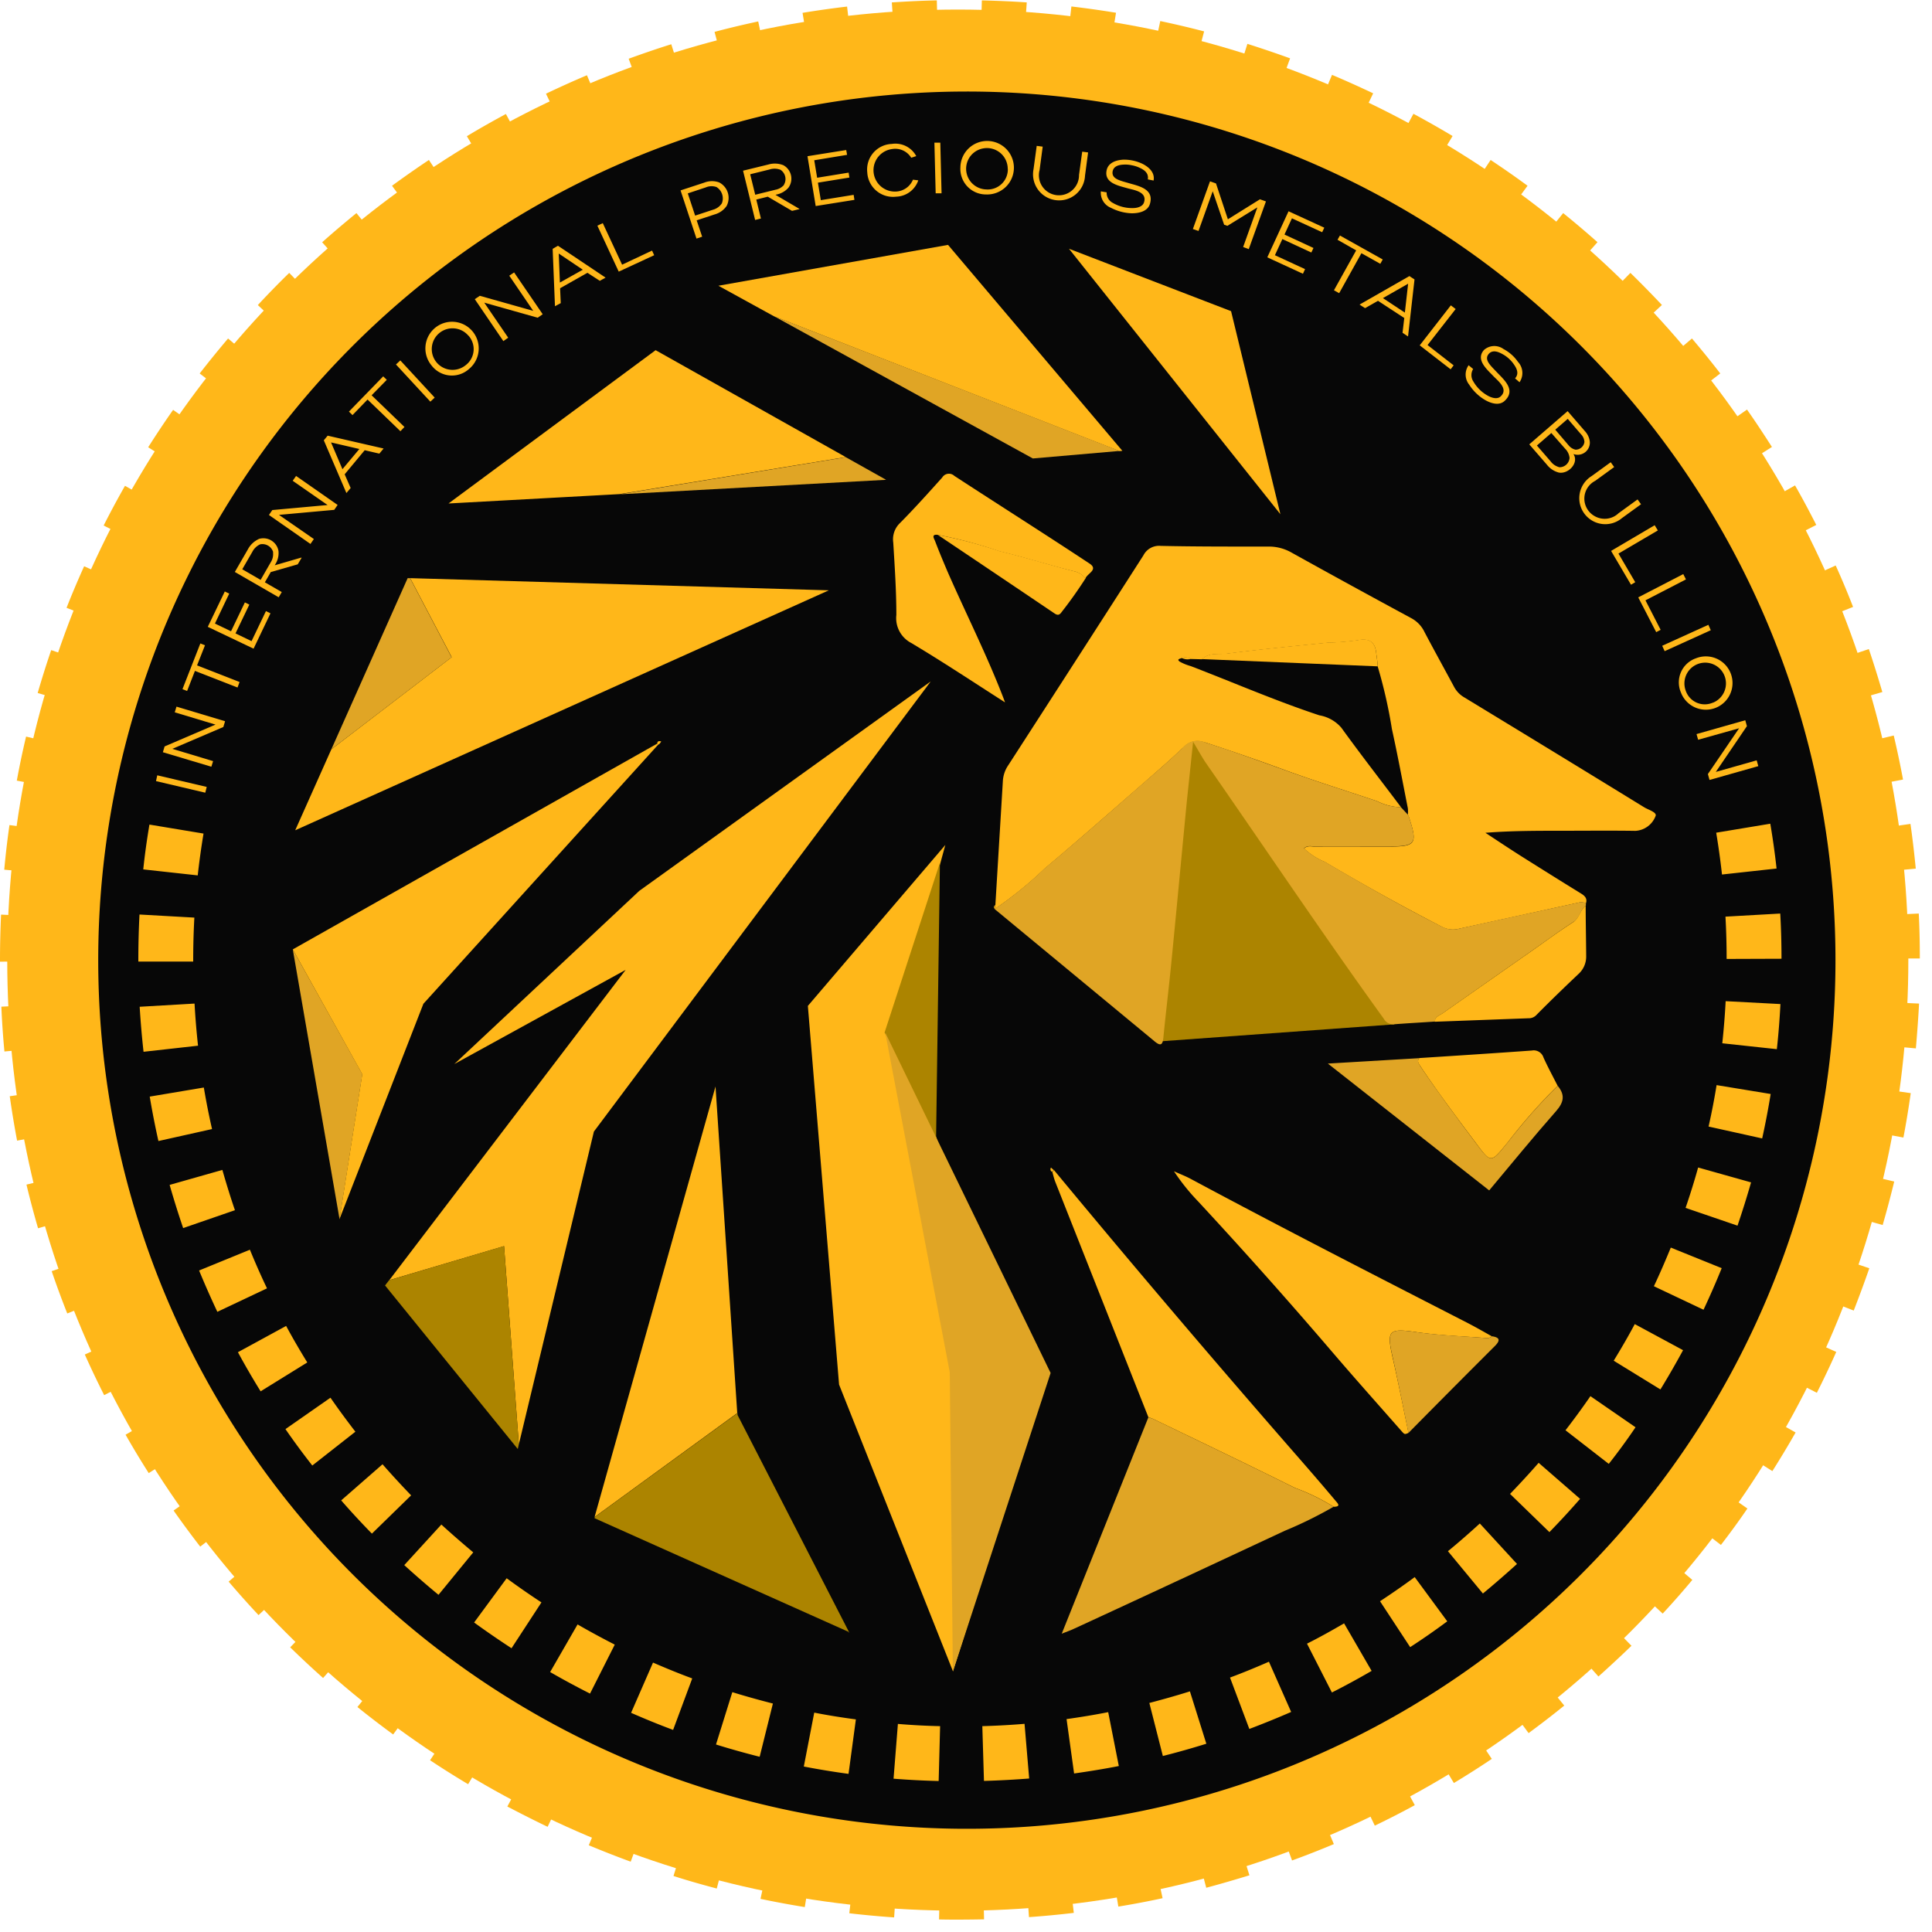
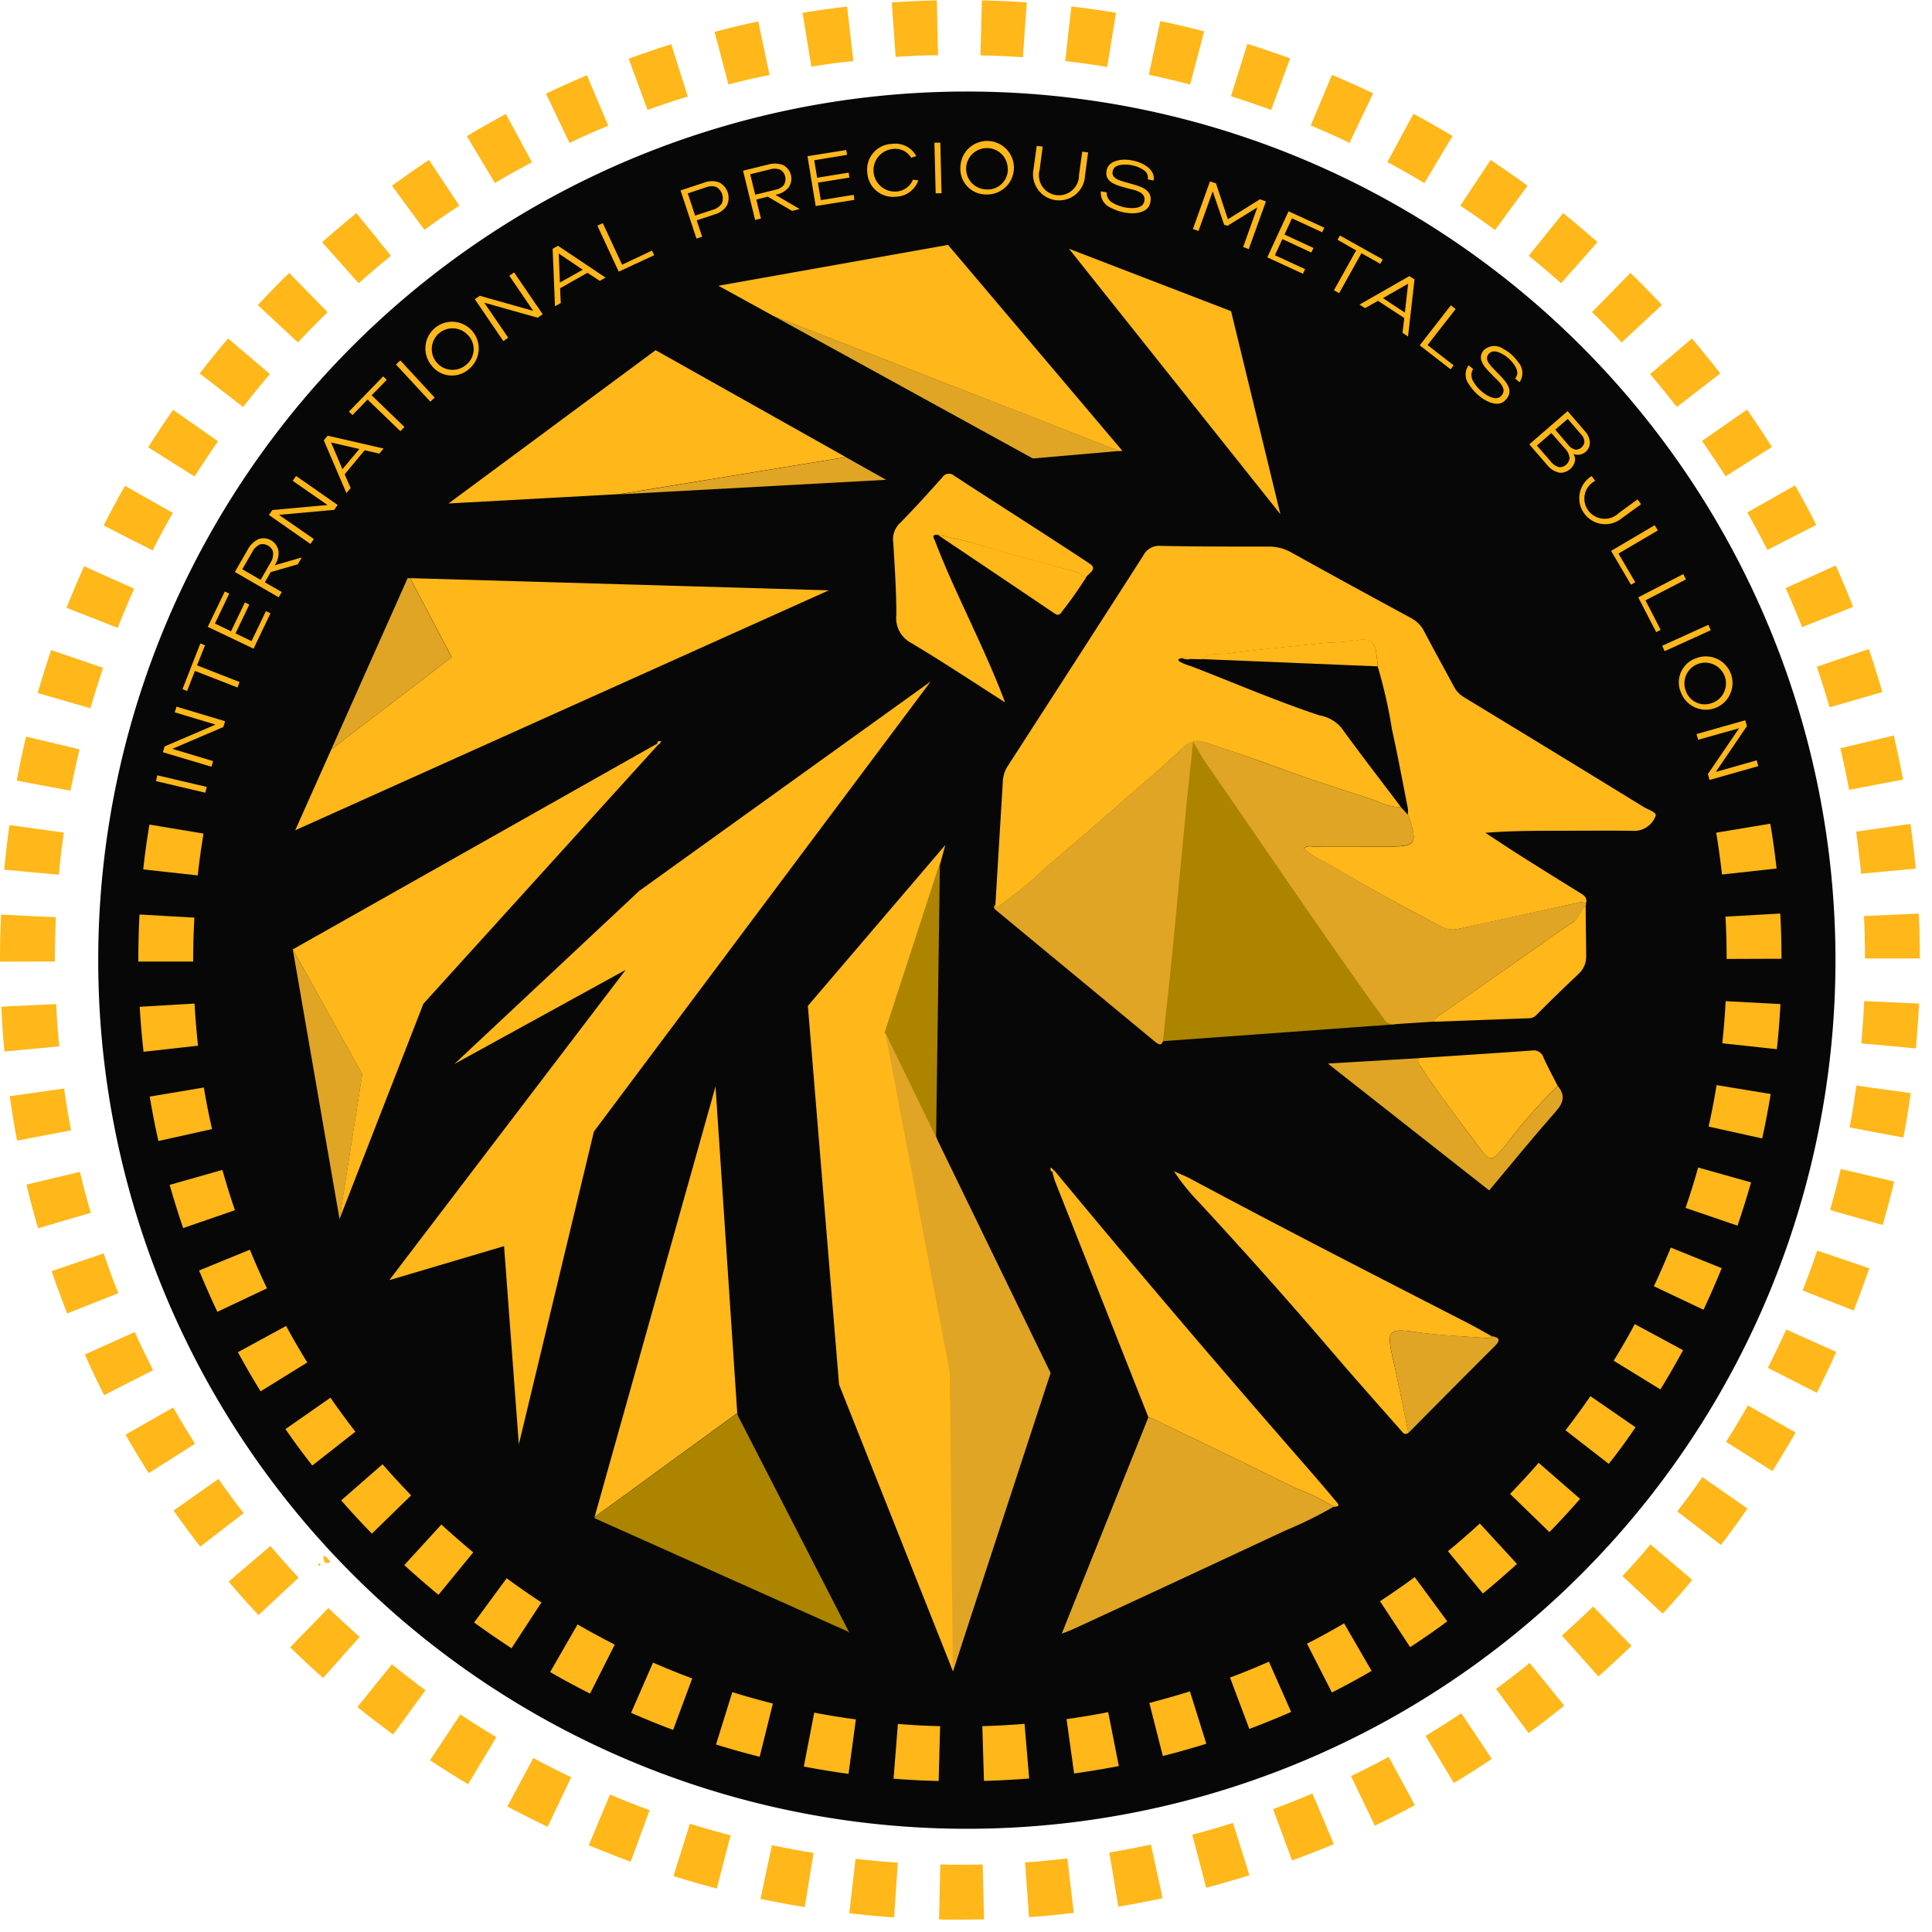
<svg xmlns="http://www.w3.org/2000/svg" width="20" height="20" fill="none">
  <g clip-path="url(#a)">
-     <path d="M9.915 19.78c5.434 0 9.84-4.406 9.84-9.84 0-5.435-4.406-9.841-9.84-9.841-5.435 0-9.84 4.406-9.84 9.84 0 5.435 4.405 9.84 9.84 9.84Z" fill="#FFB719" />
    <path d="M9.914 18.931a8.992 8.992 0 1 0 0-17.983 8.992 8.992 0 0 0 0 17.983Z" fill="#070707" />
    <path d="m14.435 10.604-2.479.18-.124-1.832.498-1.469 1.428 2.034.677 1.087Z" fill="#AC8400" />
    <path d="M3.35 16.103a.14.14 0 0 1 .069.07c-.072.025-.072-.023-.068-.07ZM3.318 16.201c-.005.002-.013.008-.017.006-.004-.002-.005-.01-.007-.017.006-.002.013-.007.017-.006.005.002.005.011.007.017ZM10.304 9.369l.078-1.29a.323.323 0 0 1 .056-.158c.467-.723.933-1.446 1.398-2.171a.182.182 0 0 1 .18-.099c.37.008.742.007 1.113.007a.473.473 0 0 1 .237.06c.413.23.827.456 1.243.681.06.032.108.082.137.143.1.19.205.379.307.569a.278.278 0 0 0 .108.11c.62.377 1.24.755 1.858 1.135.045.028.141.054.118.095a.237.237 0 0 1-.207.15c-.258-.004-.516-.001-.773-.001-.256 0-.513 0-.78.021.135.089.27.179.407.265.192.121.384.241.577.36.043.026.074.052.056.107a.093.093 0 0 0-.075-.009l-1.236.27a.246.246 0 0 1-.175-.017 24.73 24.73 0 0 1-1.218-.675.705.705 0 0 1-.214-.138c.036-.034.076-.02.111-.02.254-.002.508 0 .762 0 .287 0 .305-.026.212-.309a.175.175 0 0 0-.01-.02.345.345 0 0 0 0-.068c-.054-.273-.105-.548-.165-.82a5.046 5.046 0 0 0-.147-.647 1.198 1.198 0 0 0-.015-.134c-.01-.125-.079-.16-.189-.138-.104.015-.209.023-.314.026-.347.035-.694.068-1.04.113-.087.011-.187-.015-.261.058l-.114-.003a.118.118 0 0 0-.096-.01c-.017.008-.057.012-.019.038.036.02.075.035.114.046.443.17.879.36 1.33.509.088.015.169.06.228.129.201.278.411.548.618.823a.591.591 0 0 1-.25-.064c-.315-.106-.632-.204-.944-.318a24.39 24.39 0 0 0-.843-.292.194.194 0 0 0-.215.052c-.144.138-.296.269-.446.4-.33.287-.657.576-.992.857-.16.154-.333.294-.517.419l-.001-.006.008-.036Z" fill="#FFB719" />
    <path d="M14.574 8.433a.175.175 0 0 1 .01.02c.093.283.075.309-.212.309h-.762c-.035 0-.075-.014-.111.02a.705.705 0 0 0 .214.138c.4.235.804.464 1.218.675a.246.246 0 0 0 .175.018c.412-.092.824-.18 1.236-.27a.093.093 0 0 1 .075.008v.024c-.06.045-.064.13-.132.171-.14.09-.272.188-.408.283l-.942.66c-.032.023-.08.034-.08.086-.14.01-.28.017-.42.028a.111.111 0 0 1-.11-.057c-.627-.868-1.223-1.758-1.834-2.637-.047-.067-.085-.14-.14-.23l-.064.607c-.055.565-.107 1.129-.163 1.695-.025.254-.056.507-.081.762-.007.07-.026.09-.087.04l-1.66-1.373c.184-.125.356-.265.516-.419.335-.28.663-.57.992-.857.15-.13.303-.261.446-.4a.194.194 0 0 1 .215-.052c.284.09.564.192.844.293.312.113.629.212.943.317.078.04.163.062.25.064l.072.077ZM13.805 15.598a4.294 4.294 0 0 1-.506.249c-.728.34-1.457.68-2.186 1.016-.034.016-.07.028-.122.049l.897-2.24a.462.462 0 0 1 .052.018c.488.236.978.47 1.463.712.14.051.275.117.402.196Z" fill="#E0A525" />
    <path d="M13.806 15.598a2.139 2.139 0 0 0-.402-.196c-.486-.242-.975-.476-1.464-.712a.482.482 0 0 0-.052-.019l-.962-2.432c-.014-.035-.023-.072-.032-.108l.018-.017c.836 1.01 1.687 2.01 2.55 2.998.122.14.243.28.362.422.018.023.067.064-.018.064ZM14.581 14.833c-.04.017-.04.018-.073-.019-.232-.264-.466-.526-.695-.793a52.63 52.63 0 0 0-1.41-1.584 2.176 2.176 0 0 1-.25-.312c.057.026.115.048.17.077.951.51 1.912 1.002 2.873 1.495.083.043.165.09.247.136a.073.073 0 0 1-.064.018c-.237-.018-.475-.026-.71-.06-.292-.042-.316-.024-.254.256.06.261.111.523.166.786ZM9.709 5.537c-.073-.01-.039.04-.03.062.04.106.084.21.128.314.188.43.4.849.57 1.286a2.4 2.4 0 0 1 .027.072c-.336-.215-.649-.423-.971-.615a.29.29 0 0 1-.154-.29c0-.25-.017-.5-.032-.749a.233.233 0 0 1 .067-.2c.152-.153.296-.314.44-.474a.081.081 0 0 1 .125-.017c.466.304.936.601 1.4.908.096.064-.027.103-.043.156a.197.197 0 0 0-.118-.076c-.258-.064-.513-.145-.772-.207a4.676 4.676 0 0 0-.637-.17Z" fill="#FFB719" />
    <path d="M16.125 11.24c.078.094.065.17-.017.263-.237.269-.463.547-.692.82l-1.67-1.313.947-.056c-.023.03-.01.05.008.08.182.271.378.533.574.795.164.219.157.213.336-.007.158-.205.33-.4.514-.581Z" fill="#E0A525" />
    <path d="M16.125 11.24a5.612 5.612 0 0 0-.514.582c-.18.22-.173.225-.336.006-.196-.262-.393-.523-.574-.795-.02-.03-.032-.05-.008-.08.387-.025.776-.05 1.165-.078a.106.106 0 0 1 .12.072c.045.1.098.197.147.294ZM14.852 10.577c.002-.053.049-.065.081-.087l.943-.66c.135-.095.268-.193.407-.282.067-.044.073-.127.132-.172 0 .174.004.347.005.52a.242.242 0 0 1-.08.187c-.148.14-.294.281-.437.426a.106.106 0 0 1-.08.032l-.97.036Z" fill="#FFB719" />
    <path d="M14.58 14.833c-.054-.262-.106-.525-.164-.786-.063-.28-.038-.298.254-.256.234.032.473.041.71.06a.075.075 0 0 0 .064-.018c.086.012.087.045.03.102-.3.299-.597.598-.893.898Z" fill="#E0A525" />
    <path d="M9.708 5.537c.217.041.43.097.64.168.257.062.513.142.771.208.047.01.09.037.118.075-.077.12-.16.237-.248.349-.022.032-.042.034-.073.013a453.19 453.19 0 0 0-1.208-.813ZM6.803 7.69c.008-.02.023-.022.042-.013l-.023.03-.02-.017ZM10.89 12.13a.028.028 0 0 1-.015-.032c0-.004.003-.008.005-.011l.03.027-.02.017ZM10.303 9.369l-.009.037a.024.024 0 0 1-.004-.02.024.024 0 0 1 .013-.017ZM8.79 16.898h-.005l.004-.005.002.005ZM14.262 6.898l-1.82-.075c.075-.073.175-.047.262-.058.345-.045.693-.078 1.04-.113.104-.003.21-.011.313-.026.11-.023.18.013.19.138.007.045.012.09.015.134ZM12.33 6.82a.126.126 0 0 1-.098-.01.118.118 0 0 1 .097.01ZM11.618 4.666 9.814 2.535l-2.377.423.575.316L11.59 4.67l.028-.003Z" fill="#FFB719" />
    <path d="M11.59 4.668 8.012 3.273l2.68 1.473.898-.078Z" fill="#E0A525" />
    <path d="m13.255 5.325-.511-2.104-1.678-.646 2.19 2.75ZM9.717 18.437a8.565 8.565 0 0 1-.467-.024l.045-.567c.144.012.29.02.437.023l-.015.568Zm.469 0-.017-.568c.146-.004.293-.012.437-.024l.048.566a9.31 9.31 0 0 1-.468.025v.001Zm-1.402-.074a8.23 8.23 0 0 1-.463-.076l.108-.558c.142.028.287.051.431.07l-.076.564Zm2.335-.004-.078-.563c.143-.02.29-.044.431-.072l.11.558c-.153.03-.309.055-.463.077Zm-3.255-.173a8.644 8.644 0 0 1-.452-.127l.169-.542c.138.043.28.082.42.118l-.137.551Zm4.174-.007-.14-.55c.141-.037.283-.077.42-.12l.17.542a8.252 8.252 0 0 1-.45.127v.001Zm-5.07-.271a8.28 8.28 0 0 1-.435-.177l.227-.52c.134.058.27.114.406.164l-.198.533Zm5.965-.01-.2-.532c.135-.05.27-.106.403-.164l.23.52a9.313 9.313 0 0 1-.433.176Zm-6.825-.366a8.517 8.517 0 0 1-.413-.223l.284-.493c.126.073.256.143.385.209l-.256.507Zm7.68-.011-.258-.506c.13-.065.258-.137.384-.21l.285.492a8.067 8.067 0 0 1-.41.223Zm-8.492-.458c-.13-.085-.26-.174-.388-.267l.337-.458c.117.086.238.17.36.25l-.31.475Zm9.302-.012-.312-.475c.121-.08.242-.163.359-.25l.337.458a7.428 7.428 0 0 1-.384.267ZM4.54 16.51a9.404 9.404 0 0 1-.355-.308l.384-.42c.107.098.218.194.33.288l-.36.44Zm10.811-.014-.362-.438c.112-.092.223-.189.33-.287l.385.419c-.114.103-.233.207-.353.306Zm-11.501-.62a7.857 7.857 0 0 1-.318-.344l.428-.374c.096.11.195.217.296.322l-.406.396Zm12.19-.015-.408-.396c.1-.104.2-.212.296-.322l.429.373a8.451 8.451 0 0 1-.318.345Zm-12.807-.69a7.538 7.538 0 0 1-.278-.377l.466-.325c.083.12.17.238.258.352l-.446.35Zm13.421-.017-.448-.348c.089-.115.176-.234.258-.353l.467.322c-.087.129-.18.256-.277.379Zm-13.956-.751a7.9 7.9 0 0 1-.235-.405l.499-.272c.069.128.143.255.219.378l-.483.299Zm14.49-.02-.483-.297c.076-.124.15-.251.218-.379l.5.27a9.047 9.047 0 0 1-.234.406ZM2.25 13.58a9.531 9.531 0 0 1-.189-.428l.526-.215c.055.134.114.269.177.4l-.514.243Zm15.384-.022-.513-.243c.062-.131.12-.266.175-.4l.527.213a8.54 8.54 0 0 1-.188.43Zm-15.738-.845c-.05-.147-.097-.297-.14-.447l.546-.155c.04.14.083.28.13.417l-.536.185Zm16.091-.025-.538-.184c.047-.137.091-.278.13-.418l.548.154c-.043.15-.09.3-.14.447ZM1.64 11.812a8.489 8.489 0 0 1-.09-.46l.56-.094a7.7 7.7 0 0 0 .085.43l-.555.124Zm16.602-.027-.555-.123c.032-.141.06-.286.083-.429l.56.092a8.235 8.235 0 0 1-.088.46Zm-16.756-.897a8.987 8.987 0 0 1-.04-.466l.568-.033c.008.146.02.29.036.436l-.564.063Zm16.908-.027-.565-.061a8.17 8.17 0 0 0 .035-.436l.567.03c-.008.155-.02.312-.037.466v.001ZM1.432 9.953v-.018c0-.156.004-.313.012-.468l.568.032c-.008.145-.012.29-.012.437v.018h-.568Zm16.442-.026c0-.146-.004-.293-.012-.438l.567-.032c.009.155.013.313.013.468l-.568.002ZM2.047 9.062 1.483 9c.016-.155.038-.31.064-.464l.56.093a8.062 8.062 0 0 0-.06.432Zm15.779-.009a8.023 8.023 0 0 0-.06-.433l.56-.093c.026.153.048.31.065.464l-.565.062ZM9.937 19.872c-.071 0-.144 0-.216-.002l.013-.569c.146.004.294.003.439 0l.014.568a15.99 15.99 0 0 1-.25.003Zm-.68-.023a9.87 9.87 0 0 1-.465-.043l.065-.564c.145.017.29.03.437.04l-.038.567Zm1.395-.003-.04-.566c.145-.01.292-.025.437-.042l.067.564a9.69 9.69 0 0 1-.464.044Zm-2.321-.104a9.802 9.802 0 0 1-.458-.085l.118-.556c.142.03.287.057.431.08l-.091.561Zm3.246-.005-.093-.56c.144-.024.29-.052.431-.082l.12.555c-.151.033-.306.062-.458.087ZM7.42 19.55c-.15-.04-.3-.082-.448-.13l.17-.541c.138.043.28.083.421.12l-.143.551Zm5.067-.008-.145-.549a9.53 9.53 0 0 0 .422-.122l.17.542c-.147.045-.297.089-.447.129Zm-5.958-.27c-.145-.053-.29-.11-.434-.17l.22-.525c.134.057.272.111.41.162l-.196.533Zm6.847-.011-.197-.533c.136-.05.274-.105.407-.162l.222.524c-.143.06-.288.117-.434.17h.002Zm-7.707-.35c-.14-.067-.28-.138-.417-.21l.269-.502c.129.069.26.136.392.199l-.244.513Zm8.563-.012-.246-.513c.13-.063.262-.129.39-.199l.27.5c-.136.074-.275.145-.414.212Zm-9.386-.429a9.802 9.802 0 0 1-.394-.248l.314-.474c.122.081.247.16.372.235l-.292.487Zm10.204-.013-.293-.487c.125-.075.25-.154.37-.235l.316.473c-.128.086-.26.17-.393.25Zm-10.98-.502a9.847 9.847 0 0 1-.37-.284l.357-.442c.114.091.23.182.348.268l-.335.458Zm11.754-.014-.337-.457c.117-.087.235-.177.348-.269l.358.441c-.12.098-.244.193-.369.285Zm-12.48-.571a10.29 10.29 0 0 1-.34-.317l.396-.407c.105.102.213.202.323.299l-.378.425Zm13.203-.015-.378-.424c.109-.097.217-.198.323-.3l.397.406c-.112.108-.227.215-.342.318Zm-13.87-.635c-.106-.113-.21-.23-.31-.347l.432-.369c.095.111.194.222.292.328l-.415.388Zm14.534-.017-.415-.387c.099-.106.197-.217.29-.328l.433.367a8.534 8.534 0 0 1-.306.348h-.002Zm-15.138-.692a10.076 10.076 0 0 1-.276-.374l.465-.327c.083.12.17.238.26.354l-.45.347Zm15.742-.018-.452-.347c.09-.115.177-.234.26-.355l.466.325c-.087.128-.18.255-.274.377ZM1.54 15.25a9.01 9.01 0 0 1-.24-.398l.493-.282c.072.126.149.253.226.376l-.48.304Zm16.808-.021-.48-.303c.078-.123.154-.25.226-.377l.494.28c-.076.133-.157.268-.24.399v.001Zm-17.27-.787a9.837 9.837 0 0 1-.2-.42l.517-.233c.06.132.124.265.19.395l-.506.258Zm17.73-.024-.507-.258c.065-.13.13-.264.19-.397l.518.232a9.783 9.783 0 0 1-.2.421v.002ZM.696 13.596a9.446 9.446 0 0 1-.161-.437l.538-.184c.047.138.096.276.152.412l-.529.21Zm18.494-.029-.529-.208c.053-.136.104-.274.151-.413l.539.183c-.05.145-.105.293-.161.437v.001ZM.394 12.715a9.874 9.874 0 0 1-.12-.452l.553-.132c.034.141.072.284.113.424l-.546.16Zm19.097-.033-.546-.156a9.6 9.6 0 0 0 .11-.425l.554.13c-.037.151-.077.303-.12.451h.002ZM.177 11.808a9.897 9.897 0 0 1-.076-.46l.563-.08c.02.145.044.29.072.433l-.559.107Zm19.528-.032-.558-.105c.027-.143.05-.288.07-.433l.563.078c-.022.154-.047.309-.076.46h.001Zm-19.659-.89a8.9 8.9 0 0 1-.032-.465l.567-.027c.007.146.018.293.033.438l-.568.053Zm19.788-.033-.566-.052c.013-.145.023-.292.03-.438l.568.026c-.008.155-.02.31-.033.465ZM0 9.955v-.02c0-.156.004-.312.011-.467l.567.027c-.006.145-.01.293-.01.439v.02l-.568.001Zm19.306-.032c0-.146-.003-.294-.01-.44l.567-.026c.008.154.011.31.011.465h-.568ZM.61 9.055l-.566-.052c.014-.154.032-.31.054-.462l.563.078a8.165 8.165 0 0 0-.052.438l.001-.002Zm18.656-.01c-.014-.145-.032-.29-.051-.436l.562-.08c.022.154.04.31.055.463l-.566.053ZM.732 8.186l-.558-.105c.028-.152.06-.306.096-.456l.553.132c-.034.143-.065.287-.094.43h.003Zm18.41-.01a9.11 9.11 0 0 0-.091-.43l.553-.132c.035.15.068.304.096.456l-.557.106ZM.936 7.332.39 7.174c.043-.148.09-.298.14-.444l.537.183c-.046.14-.091.28-.132.42l.001-.001Zm18.004-.01c-.04-.14-.085-.28-.132-.42l.538-.183c.05.147.096.296.14.445l-.546.158ZM1.219 6.5l-.53-.208a9.43 9.43 0 0 1 .182-.43l.518.232c-.06.135-.118.272-.172.408l.001-.002Zm17.436-.008a9.302 9.302 0 0 0-.17-.404l.518-.234c.064.141.124.285.18.429l-.528.209ZM1.58 5.698l-.507-.258c.07-.138.144-.276.221-.411l.494.28c-.073.132-.143.26-.209.39l.001-.001Zm16.716-.005a9.738 9.738 0 0 0-.208-.388l.494-.28c.077.134.15.272.22.409l-.506.259Zm-16.282-.76-.48-.303c.083-.131.17-.262.258-.387l.465.325c-.084.12-.166.244-.244.367l.001-.001Zm15.849-.002a9.443 9.443 0 0 0-.244-.366l.466-.325c.089.126.175.258.258.387l-.48.304ZM2.517 4.213l-.45-.347c.095-.122.194-.244.294-.362l.433.368a9.02 9.02 0 0 0-.278.343l.001-.002Zm14.841 0a9.73 9.73 0 0 0-.276-.34l.433-.369c.1.118.199.24.293.362l-.45.347ZM3.084 3.545l-.415-.387c.105-.113.215-.226.325-.333l.397.407a10.85 10.85 0 0 0-.307.313Zm13.704 0a9.759 9.759 0 0 0-.307-.314l.397-.406c.11.107.22.22.326.332l-.416.388ZM3.713 2.932l-.378-.424c.115-.103.235-.204.355-.302l.357.442a9.821 9.821 0 0 0-.334.284Zm12.447 0a8.484 8.484 0 0 0-.335-.284l.357-.442c.12.097.24.199.355.301l-.377.425ZM4.395 2.381l-.337-.458c.125-.091.253-.181.382-.267l.315.473a7.43 7.43 0 0 0-.36.25v.002Zm11.082 0a9.342 9.342 0 0 0-.36-.252l.314-.473c.129.086.258.175.382.267l-.336.458ZM5.125 1.897l-.292-.487c.132-.08.269-.157.404-.23l.27.5a7.736 7.736 0 0 0-.38.212l-.002.005Zm9.62-.002a9.728 9.728 0 0 0-.383-.217l.27-.5c.135.073.272.15.405.23l-.292.487Zm-8.848-.413L5.652.97c.14-.067.282-.131.424-.191l.221.523a6.563 6.563 0 0 0-.399.177v.003Zm8.073-.003a7.823 7.823 0 0 0-.401-.18l.22-.524c.143.06.286.125.426.191l-.245.513Zm-7.265-.337L6.508.608c.146-.053.294-.104.441-.15L7.12 1c-.138.04-.278.088-.415.138v.004Zm6.454-.004c-.137-.05-.277-.097-.416-.142l.17-.542c.148.047.296.097.442.15l-.196.534ZM7.542.878 7.397.33c.15-.04.302-.076.452-.108l.118.555c-.14.026-.283.06-.424.097l-.001.004ZM12.32.875a8.932 8.932 0 0 0-.427-.101l.118-.556c.152.032.305.068.454.107l-.145.55ZM8.4.695 8.308.133c.152-.025.307-.047.461-.065l.065.565A5.575 5.575 0 0 0 8.4.69v.003Zm3.062-.002a9.42 9.42 0 0 0-.435-.061l.064-.565c.154.018.309.04.462.065l-.091.56Zm-2.19-.1-.04-.568c.154-.01.31-.018.466-.021l.013.568c-.145 0-.293.007-.438.017v.003Zm1.318 0a9.457 9.457 0 0 0-.44-.02l.014-.569c.154.004.31.01.465.021l-.04.567ZM6.787 3.625 4.643 5.212l1.77-.097 2.343-.383-1.969-1.107Z" fill="#FFB719" />
    <path d="m8.756 4.733-2.343.384 2.76-.15-.417-.234ZM3.031 9.828l.484 2.793.236-1.501-.72-1.292Z" fill="#E0A525" />
    <path d="m3.031 9.828.719 1.292-.236 1.501.869-2.23 2.461-2.716-3.813 2.153ZM8.58 6.111l-4.334-.126.43.818-1.246.954-.374.838L8.58 6.111Z" fill="#FFB719" />
    <path d="M4.245 5.985H4.22l-.79 1.772 1.245-.953-.43-.819Z" fill="#E0A525" />
    <path d="M9.635 7.054 6.618 9.222l-1.915 1.793 1.774-.975-2.447 3.212 1.188-.352.153 2.052.777-3.238 3.487-4.66Z" fill="#FFB719" />
-     <path d="m4.03 13.25-.044.057L5.36 15l.011-.049-.153-2.052-1.187.353Z" fill="#AC8400" />
    <path d="m7.407 11.247-1.252 4.457 1.477-1.076-.225-3.38Z" fill="#FFB719" />
    <path d="m8.789 16.895-1.154-2.247v-.02l-1.477 1.075-.004.013 2.635 1.179Z" fill="#AC8400" />
    <path d="m9.786 8.747-1.423 1.666.323 3.92 1.179 2.968.861-2.706-1.454-3.968.514-1.88Z" fill="#FFB719" />
    <path d="m9.69 11.8.04-2.869-.573 1.758.532 1.112Z" fill="#AC8400" />
    <path d="m9.164 10.69.668 3.516.032 3.098 1.012-3.091-1.712-3.524Z" fill="#E0A525" />
-     <path d="M19.443 12.58c-.028-.026-.014-.038.016-.046l-.016.047ZM19.423 12.652l.012-.025c.004.013-.002.02-.012.025ZM2.14 8.146l-.015.06-.51-.12.013-.06.511.12ZM2.188 7.937l-.502-.15.018-.06.527-.226-.422-.127.018-.059.503.151-.018.06-.528.226.422.127-.018.058ZM2.04 6.888l.44.172-.021.057-.441-.172-.081.208-.048-.019.185-.473.048.019-.082.208ZM2.392 6.534l.143-.298.046.023-.143.298.166.08.149-.311.047.023-.175.366-.474-.226.176-.366.046.022-.148.31.167.08ZM2.677 5.58a.159.159 0 0 1 .206.124.219.219 0 0 1-.032.136l-.007.012.275-.08.003.003-.04.067-.279.08-.061.106.175.101-.032.054-.454-.262.135-.234a.241.241 0 0 1 .111-.106Zm.151.136a.116.116 0 0 0-.135-.081.17.17 0 0 0-.081.078l-.104.18.19.11.108-.188a.154.154 0 0 0 .02-.099h.002ZM3.214 5.631l-.43-.3.035-.051.572-.052-.361-.251.035-.05.43.3-.035.051-.572.052.361.25-.035.051ZM3.776 4.66l-.208.25.062.142-.044.052-.234-.546.04-.048.579.133-.044.053-.15-.035Zm-.349-.08.118.277.175-.209-.293-.068ZM3.847 4.092l.34.328-.042.044-.34-.328-.156.161-.037-.036.355-.365.037.036-.157.16ZM4.5 4.116l-.045.042-.356-.385.045-.042.356.385ZM4.468 3.784a.276.276 0 1 1 .387.036.265.265 0 0 1-.387-.036Zm.38-.31a.215.215 0 1 0-.027.306.208.208 0 0 0 .027-.307ZM5.21 3.53l-.295-.433.052-.035.553.156-.248-.364.05-.034.296.433-.052.036-.553-.156.248.363-.05.035ZM6.081 2.824l-.283.16.007.154-.06.032-.024-.594.055-.032.493.33-.06.033-.128-.083Zm-.297-.2.012.301.237-.133-.25-.168ZM6.44 2.74l.31-.146.022.048-.367.17-.221-.476.056-.026.2.43ZM7.269 2.45l-.059.02-.165-.499.244-.08c.05-.02.105-.021.155-.003a.18.18 0 0 1 .078.244.223.223 0 0 1-.125.088l-.185.061.057.17Zm.15-.513a.154.154 0 0 0-.113.003l-.186.062.076.23.185-.061a.161.161 0 0 0 .091-.065.138.138 0 0 0-.054-.169ZM8.109 1.71a.159.159 0 0 1 .053.233.221.221 0 0 1-.12.07l-.014.004.247.145v.003l-.076.018-.251-.147-.119.03.048.196-.06.015-.125-.51.262-.064a.24.24 0 0 1 .155.007Zm.006.203a.115.115 0 0 0-.035-.155.167.167 0 0 0-.112-.004l-.202.05.052.212.21-.052a.153.153 0 0 0 .089-.051h-.002ZM8.459 1.84l.326-.053.008.051-.326.053.03.181.34-.055.008.052-.401.064-.085-.516.401-.064.009.05-.34.056.03.181ZM8.978 1.785a.265.265 0 0 1 .253-.295.245.245 0 0 1 .254.126l-.052.017a.194.194 0 0 0-.198-.09.221.221 0 0 0 .037.44.2.2 0 0 0 .179-.123l.055.007a.25.25 0 0 1-.229.169.267.267 0 0 1-.299-.25ZM9.747 2.001h-.061l-.013-.524h.061l.013.524ZM9.942 1.73a.277.277 0 1 1 .267.283.265.265 0 0 1-.267-.282Zm.49.019a.215.215 0 0 0-.252-.213.214.214 0 0 0 .03.425.208.208 0 0 0 .223-.213v.001ZM10.762 1.76a.207.207 0 0 0 .174.26.208.208 0 0 0 .234-.209l.033-.241.061.008-.032.241a.268.268 0 0 1-.303.253.27.27 0 0 1-.23-.32l.033-.242.062.008-.032.241ZM11.8 1.738a.329.329 0 0 0-.083-.027.308.308 0 0 0-.085-.007c-.048.002-.104.015-.114.07-.014.08.081.096.171.123.105.03.26.061.215.214-.023.076-.11.097-.188.097a.497.497 0 0 1-.214-.056.168.168 0 0 1-.106-.171l.06.01a.118.118 0 0 0 .065.11.395.395 0 0 0 .204.053c.057 0 .104-.019.117-.057.038-.113-.107-.13-.17-.148-.093-.027-.245-.054-.216-.187.015-.072.087-.104.17-.109a.44.44 0 0 1 .197.041c.078.038.133.097.119.175l-.06-.012c.01-.06-.028-.094-.082-.119ZM12.349 2.37l.177-.493.062.022.123.371.332-.207.062.022-.178.494-.058-.022.147-.41-.31.191-.034-.012-.118-.346-.147.411-.058-.02ZM13.297 2.428l.3.139-.022.047-.3-.139-.077.167.312.144-.022.048-.369-.17.22-.477.37.17-.022.047-.313-.144-.077.168ZM14.093 2.622l-.23.413-.054-.03.23-.413-.193-.11.025-.044.443.248-.025.045-.196-.11ZM14.537 3.292l-.272-.178-.134.076-.057-.037.516-.295.053.035-.067.59-.057-.038.018-.153Zm.04-.355-.261.149.227.15.034-.3ZM14.778 3.572l.27.21-.031.041-.32-.248.322-.414.05.038-.291.373ZM15.673 3.774a.34.34 0 0 0-.128-.113c-.043-.023-.097-.04-.134.003-.052.062.023.123.087.192.076.079.196.183.079.293-.057.054-.143.028-.21-.012a.493.493 0 0 1-.158-.155.167.167 0 0 1-.006-.201l.047.039a.12.12 0 0 0 .002.129.395.395 0 0 0 .151.148c.05.027.1.035.13.008.088-.078-.03-.165-.074-.212-.067-.07-.186-.17-.097-.27a.161.161 0 0 1 .202-.01.422.422 0 0 1 .15.133.169.169 0 0 1 .016.211l-.046-.04c.04-.046.023-.094-.011-.143ZM16.137 4.892a.228.228 0 0 1-.123-.081l-.183-.211.397-.344.177.205c.03.032.05.073.053.117a.126.126 0 0 1-.17.122c.06.09-.05.21-.151.192Zm-.077-.41-.15.13.143.165c.022.03.054.05.09.06a.104.104 0 0 0 .105-.097.156.156 0 0 0-.045-.094l-.143-.163Zm.18.13a.129.129 0 0 0 .069.043.092.092 0 0 0 .093-.08.124.124 0 0 0-.036-.08l-.137-.159-.129.112.14.164ZM16.513 4.978a.207.207 0 0 0-.005.365.208.208 0 0 0 .247-.03l.197-.143.036.05-.197.143a.269.269 0 1 1-.314-.435l.197-.143.036.05-.197.143ZM16.754 5.73l.174.297-.044.026-.206-.35.451-.266.033.054-.408.24ZM17.034 6.215l.157.305-.046.024-.186-.36.466-.241.028.055-.42.217ZM17.232 6.74l-.025-.055.478-.217.025.056-.478.217ZM17.558 6.814a.276.276 0 1 1-.157.355.264.264 0 0 1 .157-.355Zm.175.46a.215.215 0 1 0-.282-.123.208.208 0 0 0 .282.122ZM17.563 7.599l.504-.143.017.061-.322.474.423-.12.017.06-.505.143-.017-.061.323-.474-.424.119-.017-.06Z" fill="#FFB719" />
+     <path d="M19.443 12.58c-.028-.026-.014-.038.016-.046l-.016.047ZM19.423 12.652l.012-.025c.004.013-.002.02-.012.025ZM2.14 8.146l-.015.06-.51-.12.013-.06.511.12ZM2.188 7.937l-.502-.15.018-.06.527-.226-.422-.127.018-.059.503.151-.018.06-.528.226.422.127-.018.058ZM2.04 6.888l.44.172-.021.057-.441-.172-.081.208-.048-.019.185-.473.048.019-.082.208ZM2.392 6.534l.143-.298.046.023-.143.298.166.08.149-.311.047.023-.175.366-.474-.226.176-.366.046.022-.148.31.167.08ZM2.677 5.58a.159.159 0 0 1 .206.124.219.219 0 0 1-.032.136l-.007.012.275-.08.003.003-.04.067-.279.08-.061.106.175.101-.032.054-.454-.262.135-.234a.241.241 0 0 1 .111-.106Zm.151.136a.116.116 0 0 0-.135-.081.17.17 0 0 0-.081.078l-.104.18.19.11.108-.188a.154.154 0 0 0 .02-.099h.002ZM3.214 5.631l-.43-.3.035-.051.572-.052-.361-.251.035-.05.43.3-.035.051-.572.052.361.25-.035.051ZM3.776 4.66l-.208.25.062.142-.044.052-.234-.546.04-.048.579.133-.044.053-.15-.035Zm-.349-.08.118.277.175-.209-.293-.068ZM3.847 4.092l.34.328-.042.044-.34-.328-.156.161-.037-.036.355-.365.037.036-.157.16ZM4.5 4.116l-.045.042-.356-.385.045-.042.356.385ZM4.468 3.784a.276.276 0 1 1 .387.036.265.265 0 0 1-.387-.036Zm.38-.31a.215.215 0 1 0-.027.306.208.208 0 0 0 .027-.307ZM5.21 3.53l-.295-.433.052-.035.553.156-.248-.364.05-.034.296.433-.052.036-.553-.156.248.363-.05.035ZM6.081 2.824l-.283.16.007.154-.06.032-.024-.594.055-.032.493.33-.06.033-.128-.083Zm-.297-.2.012.301.237-.133-.25-.168ZM6.44 2.74l.31-.146.022.048-.367.17-.221-.476.056-.026.2.43ZM7.269 2.45l-.059.02-.165-.499.244-.08c.05-.02.105-.021.155-.003a.18.18 0 0 1 .078.244.223.223 0 0 1-.125.088l-.185.061.057.17Zm.15-.513a.154.154 0 0 0-.113.003l-.186.062.076.23.185-.061a.161.161 0 0 0 .091-.065.138.138 0 0 0-.054-.169ZM8.109 1.71a.159.159 0 0 1 .053.233.221.221 0 0 1-.12.07l-.014.004.247.145v.003l-.076.018-.251-.147-.119.03.048.196-.06.015-.125-.51.262-.064a.24.24 0 0 1 .155.007Zm.006.203a.115.115 0 0 0-.035-.155.167.167 0 0 0-.112-.004l-.202.05.052.212.21-.052a.153.153 0 0 0 .089-.051h-.002ZM8.459 1.84l.326-.053.008.051-.326.053.03.181.34-.055.008.052-.401.064-.085-.516.401-.064.009.05-.34.056.03.181ZM8.978 1.785a.265.265 0 0 1 .253-.295.245.245 0 0 1 .254.126l-.052.017a.194.194 0 0 0-.198-.09.221.221 0 0 0 .037.44.2.2 0 0 0 .179-.123l.055.007a.25.25 0 0 1-.229.169.267.267 0 0 1-.299-.25ZM9.747 2.001h-.061l-.013-.524h.061l.013.524ZM9.942 1.73a.277.277 0 1 1 .267.283.265.265 0 0 1-.267-.282Zm.49.019a.215.215 0 0 0-.252-.213.214.214 0 0 0 .03.425.208.208 0 0 0 .223-.213v.001ZM10.762 1.76a.207.207 0 0 0 .174.26.208.208 0 0 0 .234-.209l.033-.241.061.008-.032.241a.268.268 0 0 1-.303.253.27.27 0 0 1-.23-.32l.033-.242.062.008-.032.241ZM11.8 1.738a.329.329 0 0 0-.083-.027.308.308 0 0 0-.085-.007c-.048.002-.104.015-.114.07-.014.08.081.096.171.123.105.03.26.061.215.214-.023.076-.11.097-.188.097a.497.497 0 0 1-.214-.056.168.168 0 0 1-.106-.171l.06.01a.118.118 0 0 0 .065.11.395.395 0 0 0 .204.053c.057 0 .104-.019.117-.057.038-.113-.107-.13-.17-.148-.093-.027-.245-.054-.216-.187.015-.072.087-.104.17-.109a.44.44 0 0 1 .197.041c.078.038.133.097.119.175l-.06-.012c.01-.06-.028-.094-.082-.119ZM12.349 2.37l.177-.493.062.022.123.371.332-.207.062.022-.178.494-.058-.022.147-.41-.31.191-.034-.012-.118-.346-.147.411-.058-.02ZM13.297 2.428l.3.139-.022.047-.3-.139-.077.167.312.144-.022.048-.369-.17.22-.477.37.17-.022.047-.313-.144-.077.168ZM14.093 2.622l-.23.413-.054-.03.23-.413-.193-.11.025-.044.443.248-.025.045-.196-.11ZM14.537 3.292l-.272-.178-.134.076-.057-.037.516-.295.053.035-.067.59-.057-.038.018-.153Zm.04-.355-.261.149.227.15.034-.3ZM14.778 3.572l.27.21-.031.041-.32-.248.322-.414.05.038-.291.373ZM15.673 3.774a.34.34 0 0 0-.128-.113c-.043-.023-.097-.04-.134.003-.052.062.023.123.087.192.076.079.196.183.079.293-.057.054-.143.028-.21-.012a.493.493 0 0 1-.158-.155.167.167 0 0 1-.006-.201l.047.039a.12.12 0 0 0 .002.129.395.395 0 0 0 .151.148c.05.027.1.035.13.008.088-.078-.03-.165-.074-.212-.067-.07-.186-.17-.097-.27a.161.161 0 0 1 .202-.01.422.422 0 0 1 .15.133.169.169 0 0 1 .016.211l-.046-.04c.04-.046.023-.094-.011-.143ZM16.137 4.892a.228.228 0 0 1-.123-.081l-.183-.211.397-.344.177.205c.03.032.05.073.053.117a.126.126 0 0 1-.17.122c.06.09-.05.21-.151.192Zm-.077-.41-.15.13.143.165c.022.03.054.05.09.06a.104.104 0 0 0 .105-.097.156.156 0 0 0-.045-.094l-.143-.163Zm.18.13a.129.129 0 0 0 .069.043.092.092 0 0 0 .093-.08.124.124 0 0 0-.036-.08l-.137-.159-.129.112.14.164ZM16.513 4.978a.207.207 0 0 0-.005.365.208.208 0 0 0 .247-.03l.197-.143.036.05-.197.143a.269.269 0 1 1-.314-.435ZM16.754 5.73l.174.297-.044.026-.206-.35.451-.266.033.054-.408.24ZM17.034 6.215l.157.305-.046.024-.186-.36.466-.241.028.055-.42.217ZM17.232 6.74l-.025-.055.478-.217.025.056-.478.217ZM17.558 6.814a.276.276 0 1 1-.157.355.264.264 0 0 1 .157-.355Zm.175.46a.215.215 0 1 0-.282-.123.208.208 0 0 0 .282.122ZM17.563 7.599l.504-.143.017.061-.322.474.423-.12.017.06-.505.143-.017-.061.323-.474-.424.119-.017-.06Z" fill="#FFB719" />
  </g>
  <defs>
    <clipPath id="a">
      <path fill="#fff" d="M0 0h20v20H0z" />
    </clipPath>
  </defs>
</svg>